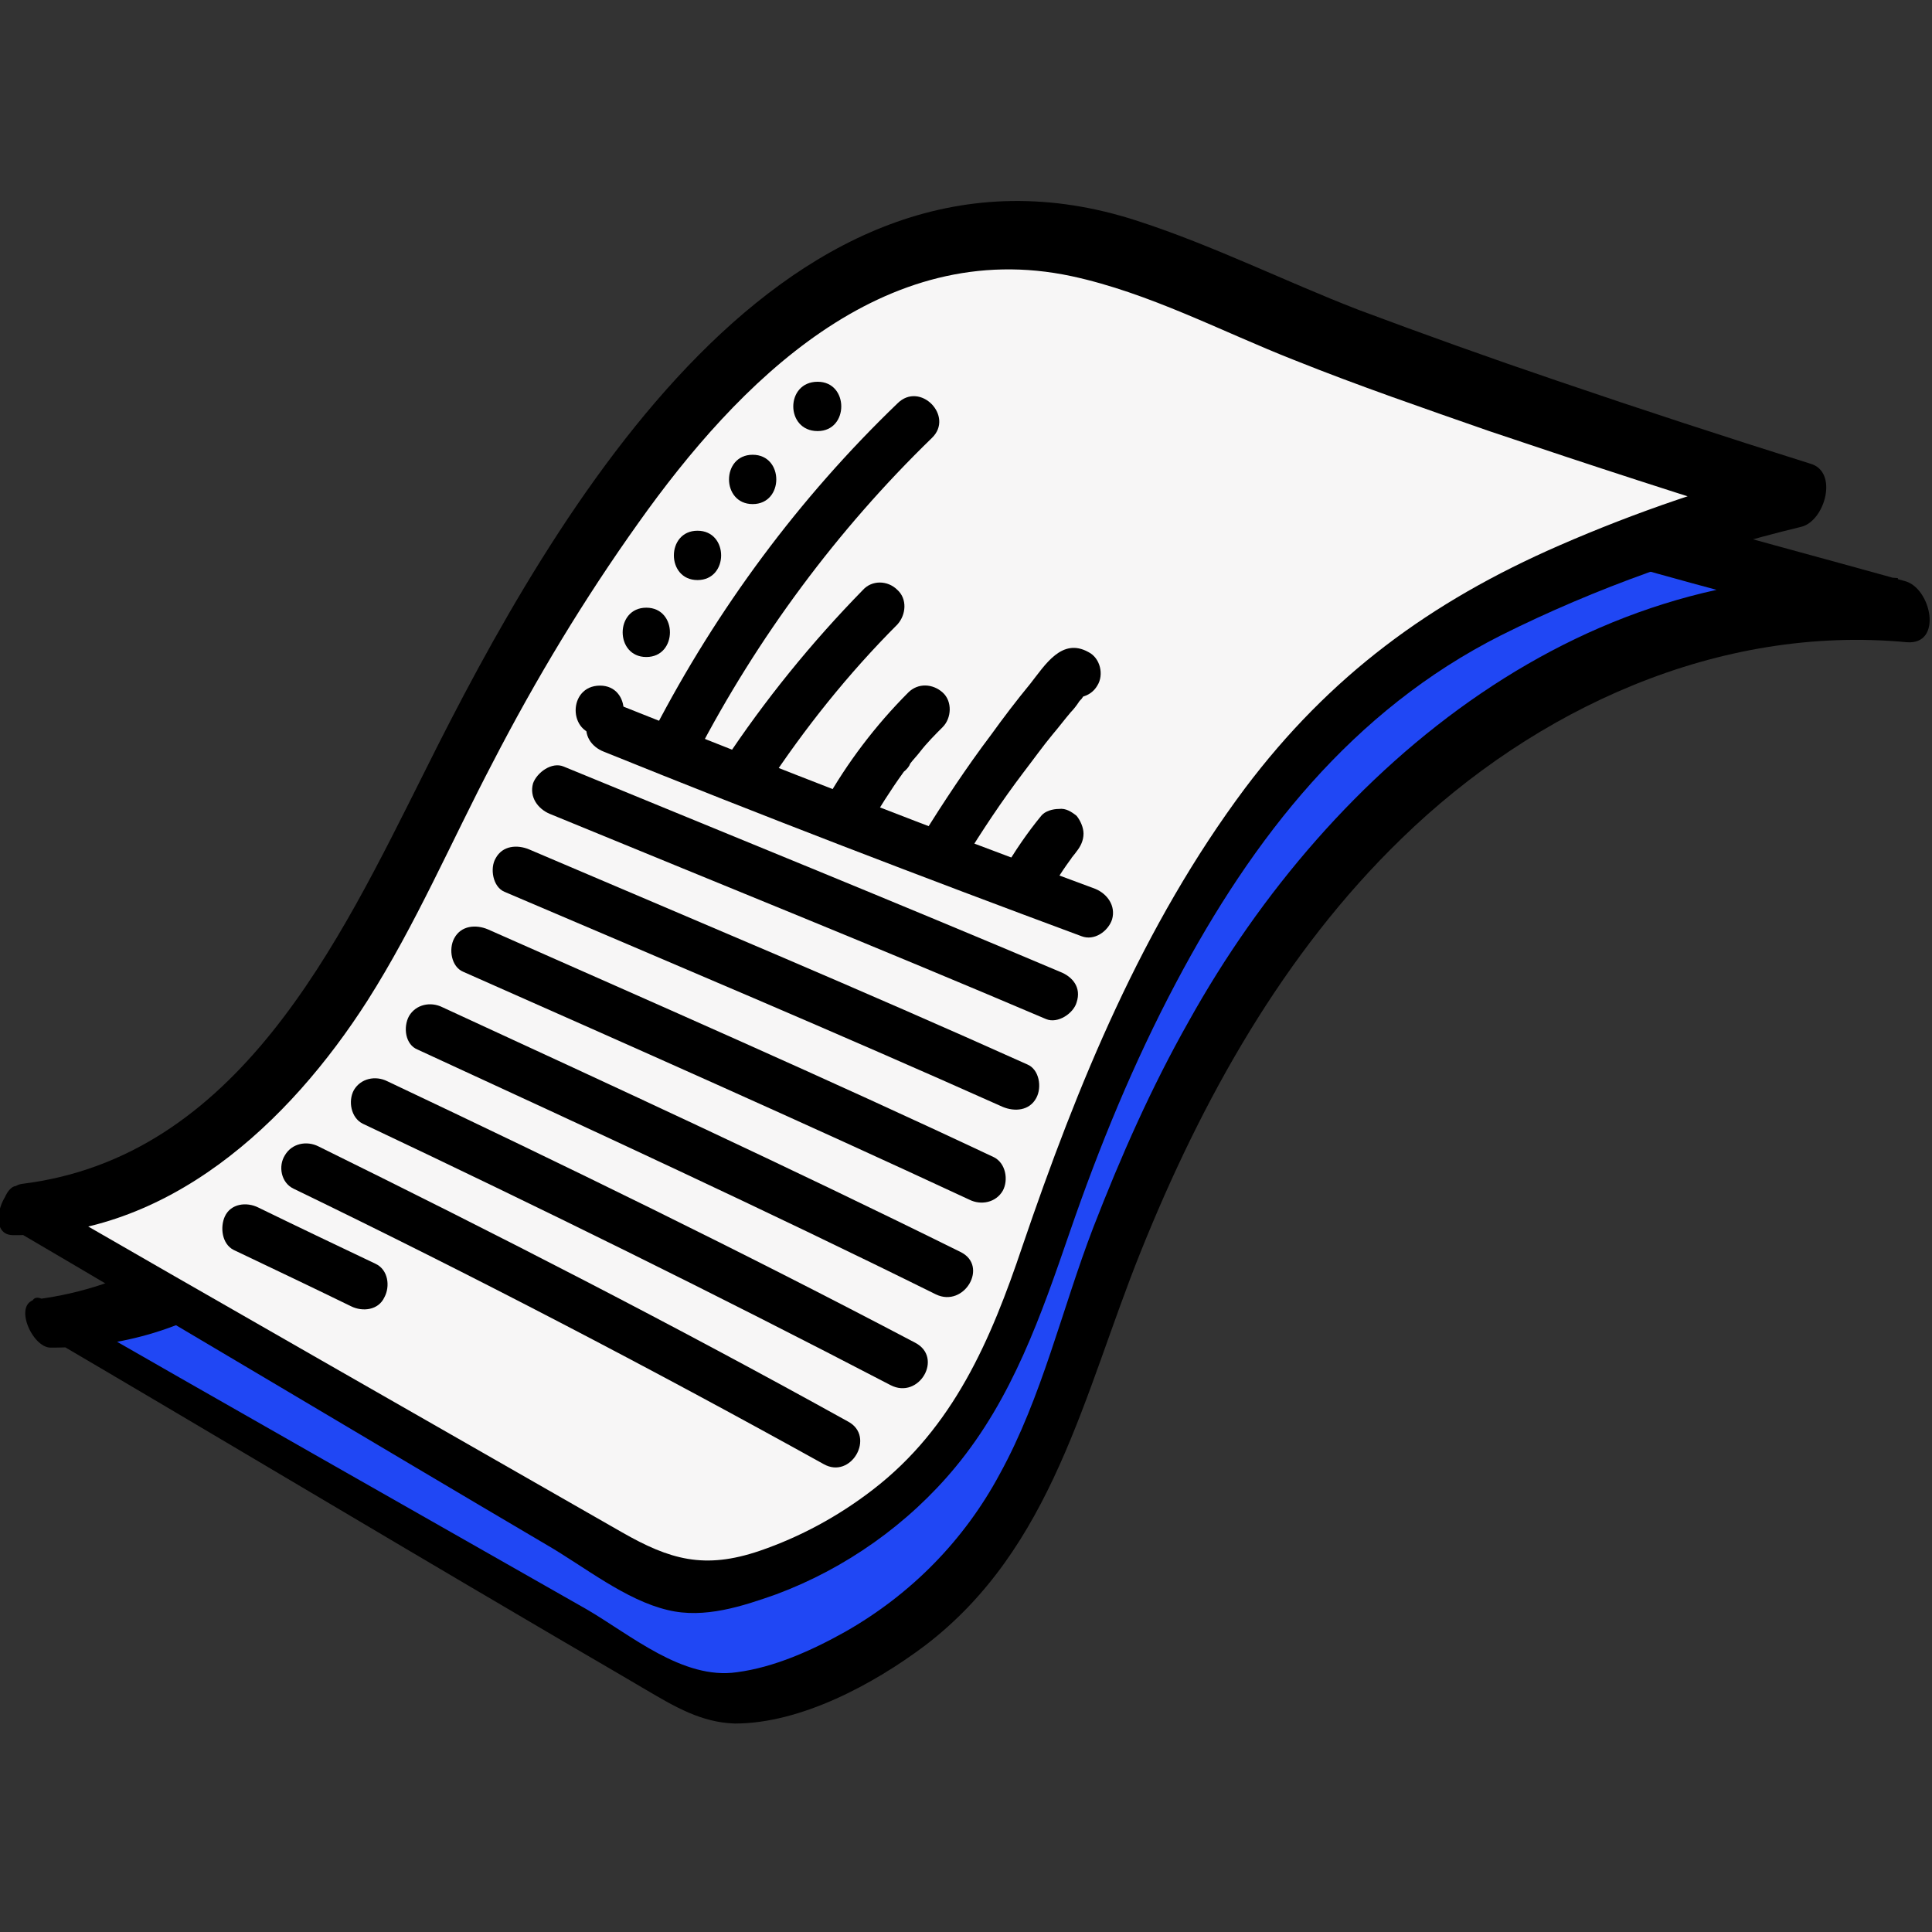
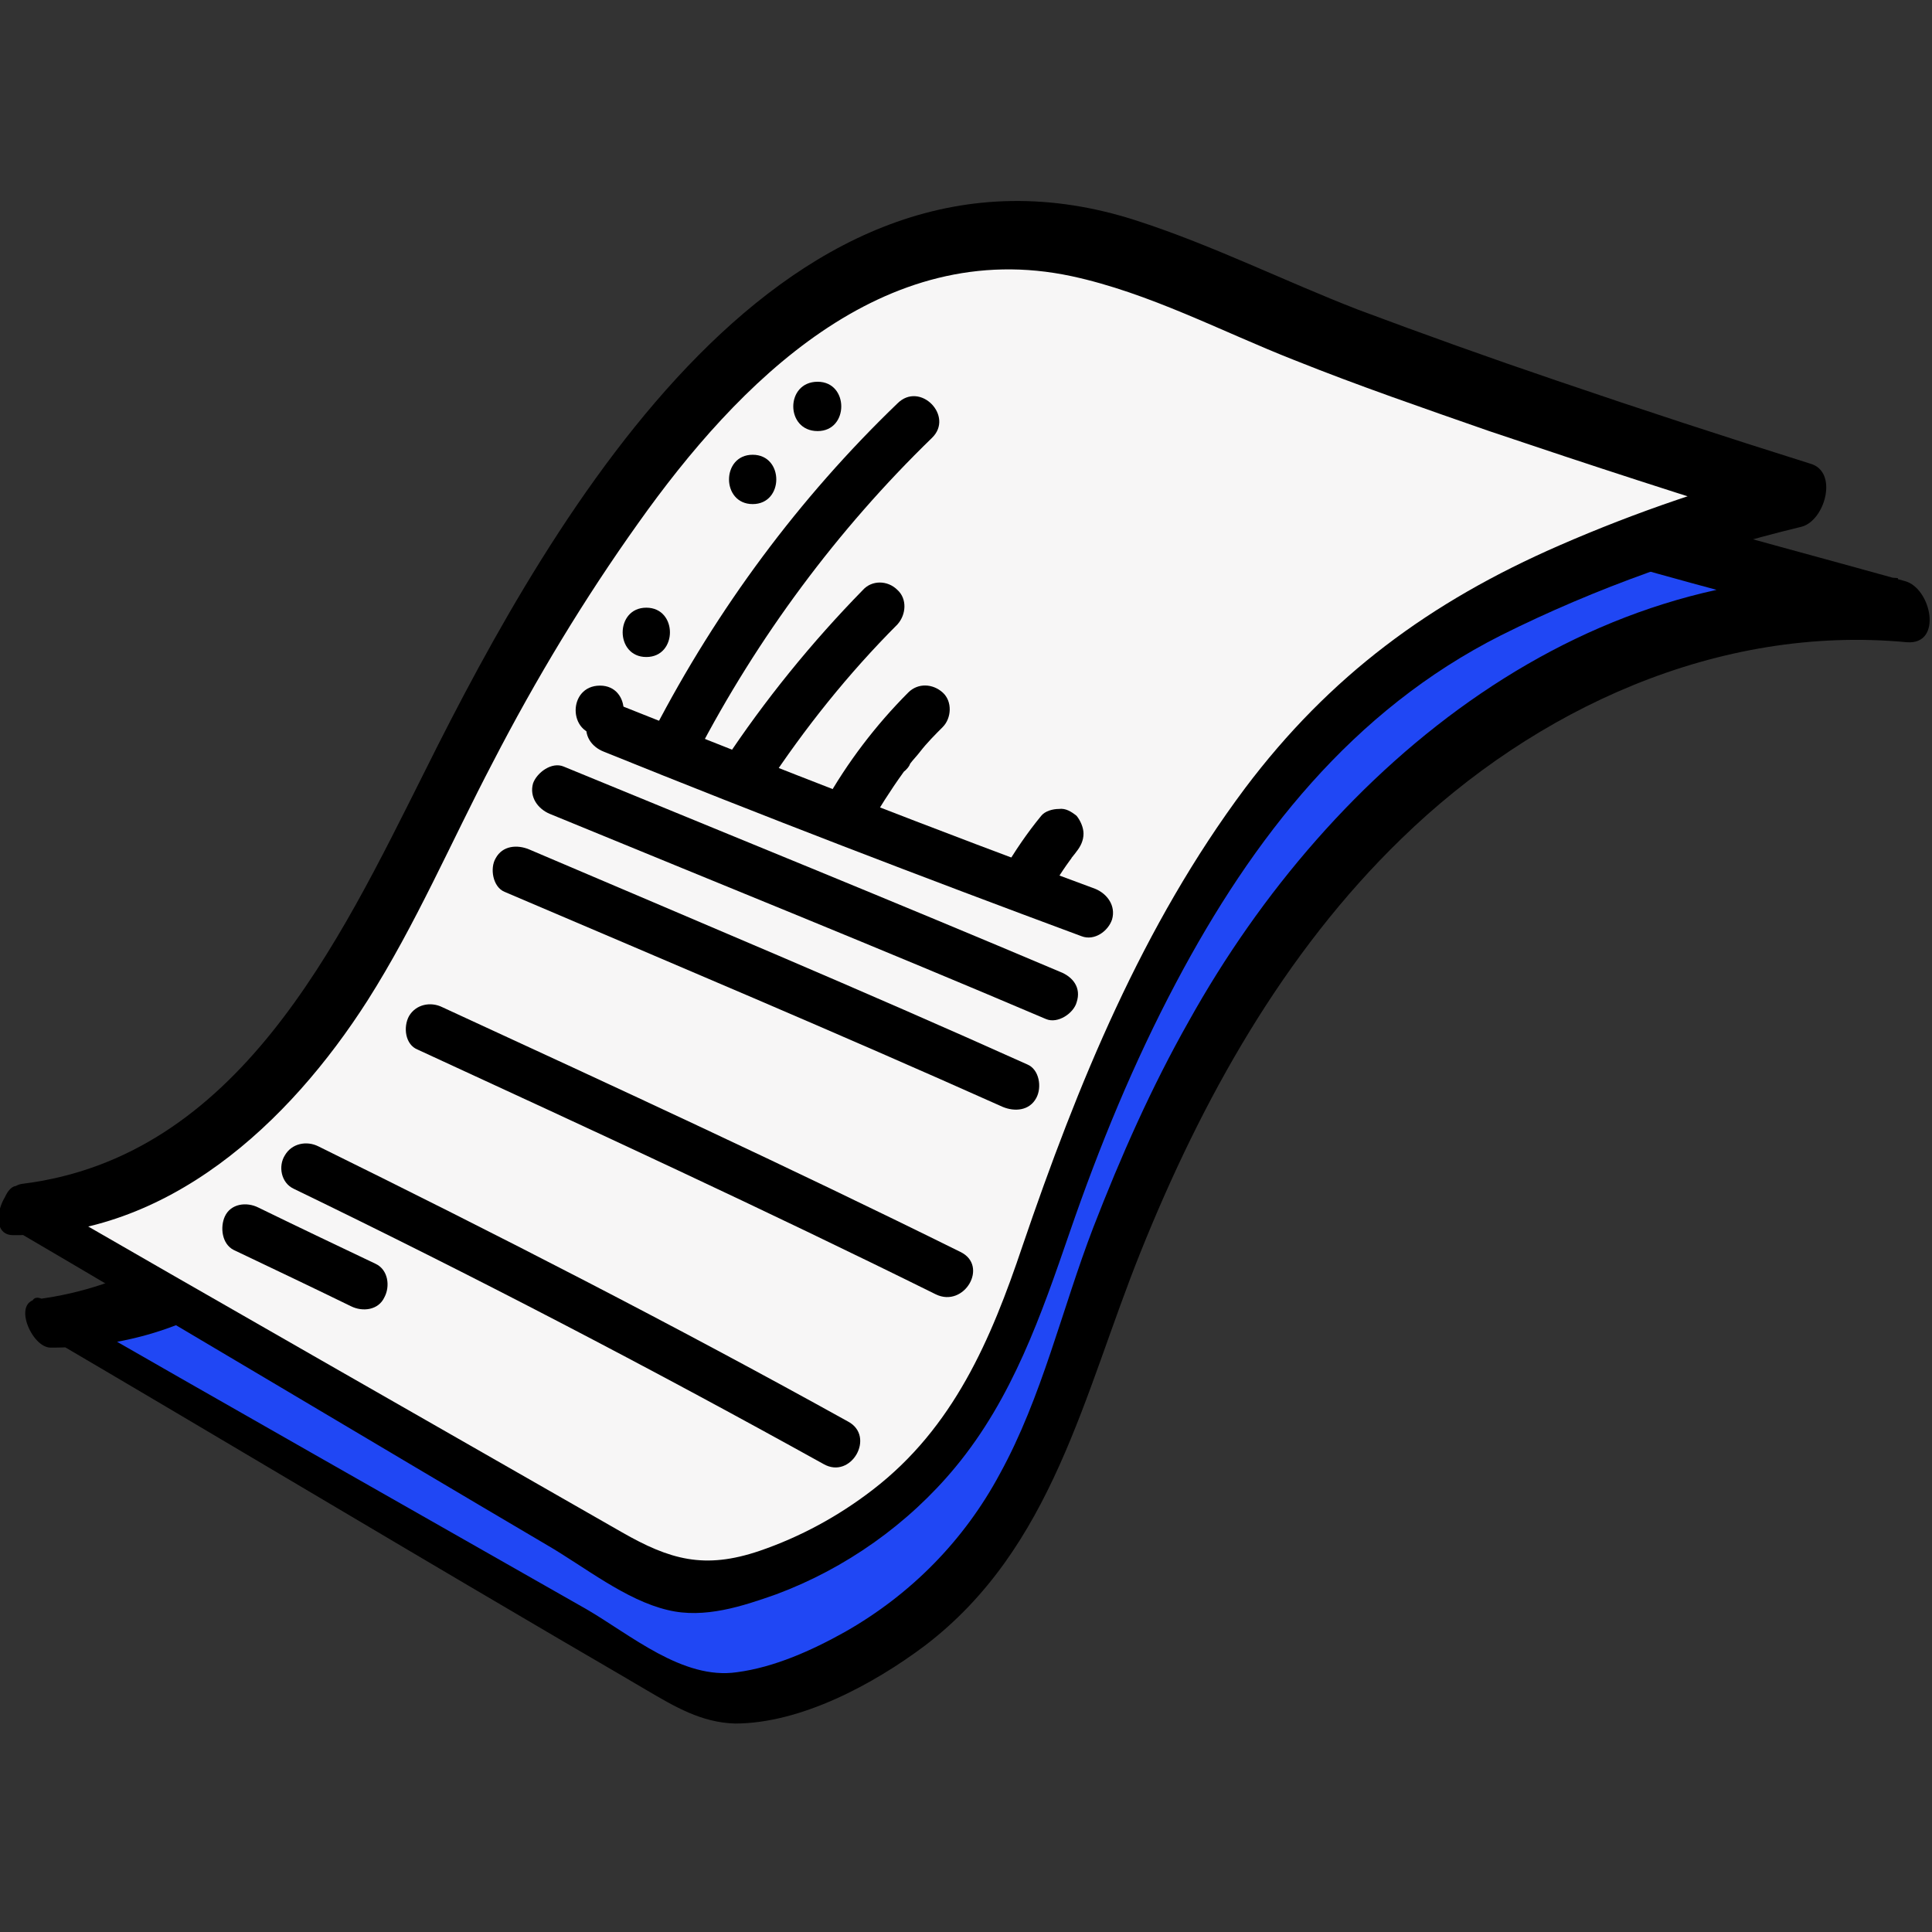
<svg xmlns="http://www.w3.org/2000/svg" width="104" height="104" viewBox="0 0 104 104" fill="none">
  <rect x="0" y="0" width="104" height="104" fill="#333333" stroke="none" />
  <g clip-path="url(#clip0_813_1881)">
    <g clip-path="url(#clip1_813_1881)">
      <path d="M4.339 71.644L9.117 69.812L25.42 78.829C28.395 80.755 34.499 84.704 35.117 85.099C35.891 85.592 39.334 85.451 41.02 85.099C42.707 84.747 44.323 82.281 50.507 78.054C56.691 73.828 57.955 60.372 59.08 57.977C60.204 55.582 68.566 40.929 72.853 37.477C76.282 34.715 85.853 30.691 90.209 29.023L98.642 32.475C94.754 33.508 86.288 35.955 83.534 37.477C80.091 39.379 71.026 47.762 68.004 51.285C64.982 54.807 58.728 71.08 56.691 76.998C55.06 81.732 50.624 86.156 48.609 87.776C45.517 89.067 39.039 91.636 37.858 91.58C36.678 91.524 20.22 81.835 12.139 76.998L4.339 71.644Z" fill="#D9D9D9" stroke="black" />
      <path d="M2.403 70.95C13.429 77.376 24.507 83.802 35.533 90.229C36.434 90.76 37.388 91.291 38.448 91.45C39.296 91.556 40.197 91.397 41.045 91.184C46.558 89.804 51.435 86.192 54.35 81.306C56.153 78.279 57.213 74.827 58.379 71.481C61.824 61.497 66.542 51.672 73.963 44.183C81.384 36.695 91.879 31.703 102.375 32.818C91.932 29.897 81.119 27.241 71.048 23.205C63.361 20.072 57.584 16.407 48.944 20.125C43.272 22.515 39.031 27.348 35.374 32.34C32.299 36.536 29.543 40.997 27.158 45.617C24.242 51.141 21.857 56.982 18.04 61.922C14.224 66.861 8.711 70.897 2.509 71.109" fill="#2047F4" />
      <path d="M2.456 71.906C11.149 77.004 19.843 82.209 28.536 87.308C30.603 88.529 32.723 89.751 34.791 90.972C36.328 91.875 37.759 92.725 39.561 92.778C43.113 92.778 47.035 90.653 49.792 88.582C56.683 83.324 58.326 75.04 61.4 67.392C64.687 59.213 69.086 51.3 75.447 45.139C82.656 38.129 92.516 33.615 102.64 34.571C104.601 34.73 103.965 31.649 102.534 31.278C93.576 28.782 84.564 26.498 75.818 23.365C68.874 20.869 61.718 16.248 54.032 16.938C46.081 17.629 39.879 23.311 35.215 29.366C29.861 36.323 25.886 44.024 21.963 51.831C17.775 60.063 11.892 68.666 1.979 69.941C0.654 70.1 1.714 72.543 2.721 72.543C19.896 72.597 25.196 51.618 32.511 39.881C36.752 33.03 41.788 25.542 49.156 22.037C57.531 18.107 64.899 22.621 72.691 25.595C82.338 29.26 92.356 31.703 102.269 34.411C102.216 33.296 102.216 32.181 102.163 31.119C85.519 29.684 71.684 41.156 63.998 54.964C61.983 58.523 60.34 62.24 58.856 66.064C57.16 70.472 56.1 75.199 53.82 79.341C51.912 82.9 49.05 85.82 45.498 87.839C43.696 88.848 41.682 89.751 39.667 90.016C36.752 90.441 33.943 87.998 31.557 86.617C21.857 81.094 12.104 75.57 2.403 69.994C1.237 69.304 1.661 71.428 2.456 71.906Z" fill="black" />
      <path d="M0.866 64.949C11.892 71.375 22.97 77.801 33.996 84.227C34.897 84.758 35.851 85.289 36.911 85.449C37.759 85.555 38.66 85.396 39.508 85.183C45.021 83.802 49.898 80.191 52.813 75.305C54.615 72.278 55.676 68.826 56.842 65.48C60.287 55.495 65.005 45.67 72.426 38.182C79.847 30.694 96.968 26.604 96.968 26.604C96.968 26.604 79.529 21.24 69.457 17.151C61.771 14.017 55.994 10.353 47.353 14.07C41.682 16.46 37.441 21.293 33.784 26.285C30.709 30.481 27.953 34.942 25.567 39.563C22.705 45.086 20.267 50.928 16.503 55.867C12.74 60.806 7.174 64.896 0.972 65.108" fill="#F7F6F6" />
      <path d="M0.442 66.011C10.143 71.694 19.79 77.483 29.437 83.166C31.451 84.334 33.678 86.14 35.957 86.671C37.918 87.149 39.986 86.458 41.788 85.821C45.498 84.44 48.891 82.05 51.435 78.97C54.51 75.252 56.047 70.791 57.584 66.33C59.174 61.71 61.029 57.195 63.309 52.894C67.443 45.087 72.797 38.236 80.801 34.199C85.89 31.65 91.456 29.685 96.968 28.357C98.24 28.039 98.983 25.383 97.445 24.958C92.887 23.524 88.328 22.037 83.822 20.497C80.218 19.276 76.666 18.001 73.115 16.673C69.139 15.133 65.323 13.221 61.241 11.894C42.371 5.733 29.861 27.454 22.864 41.528C18.2 50.822 12.793 62.294 1.184 63.728C0.018 63.887 -0.724 66.489 0.707 66.489C9.029 66.543 15.549 60.488 19.79 53.849C22.387 49.76 24.295 45.299 26.522 41.05C28.854 36.536 31.451 32.234 34.367 28.145C39.721 20.603 47.513 12.69 57.69 14.868C61.877 15.771 65.747 17.842 69.669 19.382C73.115 20.763 76.666 21.984 80.165 23.206C85.519 25.011 90.872 26.764 96.279 28.41C96.438 27.295 96.597 26.127 96.756 25.011C92.41 26.074 88.063 27.561 83.928 29.366C76.984 32.394 71.578 36.377 67.019 42.431C61.506 49.813 58.008 58.364 55.04 67.074C53.343 72.119 51.329 76.846 46.983 80.192C45.127 81.625 43.06 82.741 40.887 83.484C37.918 84.493 36.063 83.962 33.466 82.475C22.705 76.315 11.892 70.154 1.131 63.94C0.442 63.356 -0.406 65.534 0.442 66.011Z" fill="black" />
      <path d="M16.45 62.877C26.098 67.551 35.586 72.49 44.968 77.695L16.45 62.877Z" fill="#F7F6F6" />
      <path d="M15.814 63.993C25.462 68.666 34.95 73.606 44.332 78.81C45.816 79.66 47.141 77.323 45.657 76.526C36.275 71.322 26.734 66.436 17.139 61.709C16.503 61.391 15.708 61.55 15.337 62.187C14.966 62.771 15.125 63.674 15.814 63.993Z" fill="black" />
      <path d="M48.626 73.393C39.349 68.507 29.437 63.674 20.214 59.319L48.626 73.393Z" fill="#F7F6F6" />
-       <path d="M49.262 72.278C39.88 67.339 30.391 62.718 20.85 58.204C20.214 57.885 19.419 58.045 19.048 58.682C18.73 59.266 18.889 60.169 19.525 60.488C29.066 65.002 38.554 69.675 47.937 74.561C49.474 75.358 50.799 73.075 49.262 72.278Z" fill="black" />
      <path d="M23.129 55.389C31.928 59.425 41.894 64.046 51.011 68.56L23.129 55.389Z" fill="#F7F6F6" />
      <path d="M22.493 56.505C31.822 60.806 41.152 65.108 50.375 69.675C51.912 70.419 53.237 68.135 51.7 67.392C42.477 62.825 33.148 58.523 23.818 54.221C23.182 53.902 22.387 54.062 22.016 54.699C21.698 55.283 21.804 56.239 22.493 56.505Z" fill="black" />
      <path d="M25.621 51.194C33.943 54.858 43.908 59.266 52.866 63.462L25.621 51.194Z" fill="#F7F6F6" />
-       <path d="M24.931 52.309C34.049 56.345 43.166 60.382 52.177 64.577C52.813 64.896 53.608 64.736 53.979 64.099C54.297 63.515 54.138 62.612 53.502 62.293C44.491 58.045 35.374 54.062 26.257 50.025C25.621 49.76 24.826 49.813 24.454 50.503C24.136 51.087 24.295 52.043 24.931 52.309Z" fill="black" />
      <path d="M27.847 46.892C35.851 50.344 45.763 54.486 54.669 58.47L27.847 46.892Z" fill="#F7F6F6" />
      <path d="M27.158 48.007C36.116 51.831 45.074 55.602 53.979 59.585C54.615 59.85 55.411 59.797 55.782 59.107C56.1 58.523 55.941 57.567 55.305 57.301C46.452 53.318 37.441 49.547 28.483 45.724C27.847 45.458 27.052 45.511 26.681 46.202C26.363 46.733 26.522 47.742 27.158 48.007Z" fill="black" />
      <path d="M56.736 53.584C47.777 49.813 37.812 45.776 30.02 42.537L56.736 53.584Z" fill="#F7F6F6" />
      <path d="M57.054 52.309C48.148 48.538 39.243 44.927 30.338 41.262C29.702 40.997 28.907 41.581 28.695 42.165C28.483 42.909 28.96 43.546 29.596 43.811C38.501 47.476 47.459 51.087 56.312 54.858C56.948 55.124 57.796 54.539 57.955 53.955C58.22 53.159 57.743 52.574 57.054 52.309Z" fill="black" />
      <path d="M32.3 39.563C33.996 39.563 33.996 36.907 32.3 36.907C30.55 36.907 30.55 39.563 32.3 39.563Z" fill="black" />
      <path d="M34.791 35.367C36.487 35.367 36.487 32.712 34.791 32.712C33.094 32.712 33.094 35.367 34.791 35.367Z" fill="black" />
-       <path d="M37.547 31.225C39.243 31.225 39.243 28.569 37.547 28.569C35.851 28.569 35.851 31.225 37.547 31.225Z" fill="black" />
      <path d="M40.516 27.135C42.212 27.135 42.212 24.48 40.516 24.48C38.819 24.48 38.819 27.135 40.516 27.135Z" fill="black" />
      <path d="M44.014 23.205C45.71 23.205 45.71 20.55 44.014 20.55C42.265 20.55 42.265 23.205 44.014 23.205Z" fill="black" />
      <path d="M37.494 40.625C40.781 34.305 45.074 28.516 50.163 23.577C51.382 22.409 49.527 20.497 48.308 21.718C43.007 26.817 38.607 32.765 35.215 39.297C34.42 40.784 36.699 42.112 37.494 40.625Z" fill="black" />
      <path d="M41.258 42.324C43.325 39.191 45.657 36.27 48.308 33.614C48.785 33.084 48.838 32.234 48.308 31.756C47.778 31.225 46.929 31.225 46.452 31.756C43.696 34.571 41.152 37.704 38.978 40.997C38.607 41.581 38.872 42.484 39.455 42.802C40.092 43.174 40.887 42.909 41.258 42.324Z" fill="black" />
      <path d="M46.717 44.555C47.3 43.546 47.937 42.537 48.626 41.581C48.679 41.528 48.679 41.475 48.732 41.422C48.679 41.475 48.626 41.581 48.732 41.475C48.838 41.368 48.944 41.262 48.997 41.103C49.156 40.89 49.368 40.678 49.527 40.466C49.898 39.988 50.322 39.563 50.746 39.138C51.223 38.66 51.276 37.757 50.746 37.279C50.216 36.801 49.421 36.748 48.891 37.279C47.142 39.032 45.604 41.05 44.385 43.227C44.067 43.811 44.226 44.714 44.862 45.033C45.551 45.352 46.346 45.192 46.717 44.555Z" fill="black" />
-       <path d="M51.859 46.361C52.866 44.715 53.926 43.121 55.092 41.581C55.623 40.891 56.153 40.147 56.683 39.51C57.001 39.138 57.319 38.713 57.637 38.341C57.796 38.182 57.955 37.97 58.061 37.81C58.114 37.704 58.22 37.651 58.273 37.545C58.326 37.492 58.326 37.439 58.379 37.386C58.485 37.226 58.432 37.279 58.167 37.492C57.849 37.439 57.478 37.386 57.16 37.332C57.213 37.332 57.213 37.386 57.266 37.386C57.902 37.704 58.697 37.545 59.068 36.907C59.439 36.323 59.227 35.42 58.591 35.102C57.16 34.305 56.259 35.792 55.464 36.801C54.721 37.704 54.032 38.607 53.343 39.563C52.018 41.316 50.799 43.174 49.633 45.033C49.262 45.617 49.527 46.52 50.11 46.839C50.693 47.211 51.488 46.945 51.859 46.361Z" fill="black" />
      <path d="M56.365 48.273C56.789 47.476 57.266 46.732 57.796 46.042C57.743 46.148 57.637 46.201 57.584 46.307C57.69 46.148 57.849 45.989 57.955 45.83C58.167 45.564 58.326 45.245 58.326 44.874C58.326 44.555 58.167 44.183 57.955 43.918C57.69 43.705 57.372 43.493 57.001 43.546C56.683 43.546 56.259 43.652 56.047 43.918C55.305 44.821 54.615 45.83 54.032 46.839C53.873 47.157 53.82 47.529 53.873 47.848C53.979 48.166 54.191 48.485 54.456 48.644C54.775 48.804 55.146 48.91 55.464 48.804C55.888 48.751 56.206 48.591 56.365 48.273Z" fill="black" />
      <path d="M12.581 67.286C14.701 68.295 16.821 69.304 18.889 70.313C19.525 70.632 20.373 70.525 20.691 69.835C21.009 69.251 20.903 68.348 20.214 68.029C18.093 67.02 15.973 66.011 13.906 65.002C13.27 64.683 12.422 64.79 12.104 65.48C11.839 66.064 11.945 66.967 12.581 67.286Z" fill="black" />
      <path d="M32.511 40.466C41.046 43.918 49.633 47.211 58.22 50.397C58.909 50.663 59.651 50.132 59.863 49.494C60.075 48.751 59.598 48.113 58.962 47.848C50.322 44.661 41.788 41.315 33.254 37.916C32.564 37.651 31.822 38.182 31.61 38.819C31.398 39.563 31.822 40.2 32.511 40.466Z" fill="black" />
    </g>
  </g>
  <defs>
    <clipPath id="clip0_813_1881">
      <rect width="104" height="104" rx="30" fill="white" />
    </clipPath>
    <clipPath id="clip1_813_1881">
      <rect width="104" height="82" fill="white" transform="translate(-0.088 10.778)" />
    </clipPath>
  </defs>
</svg>